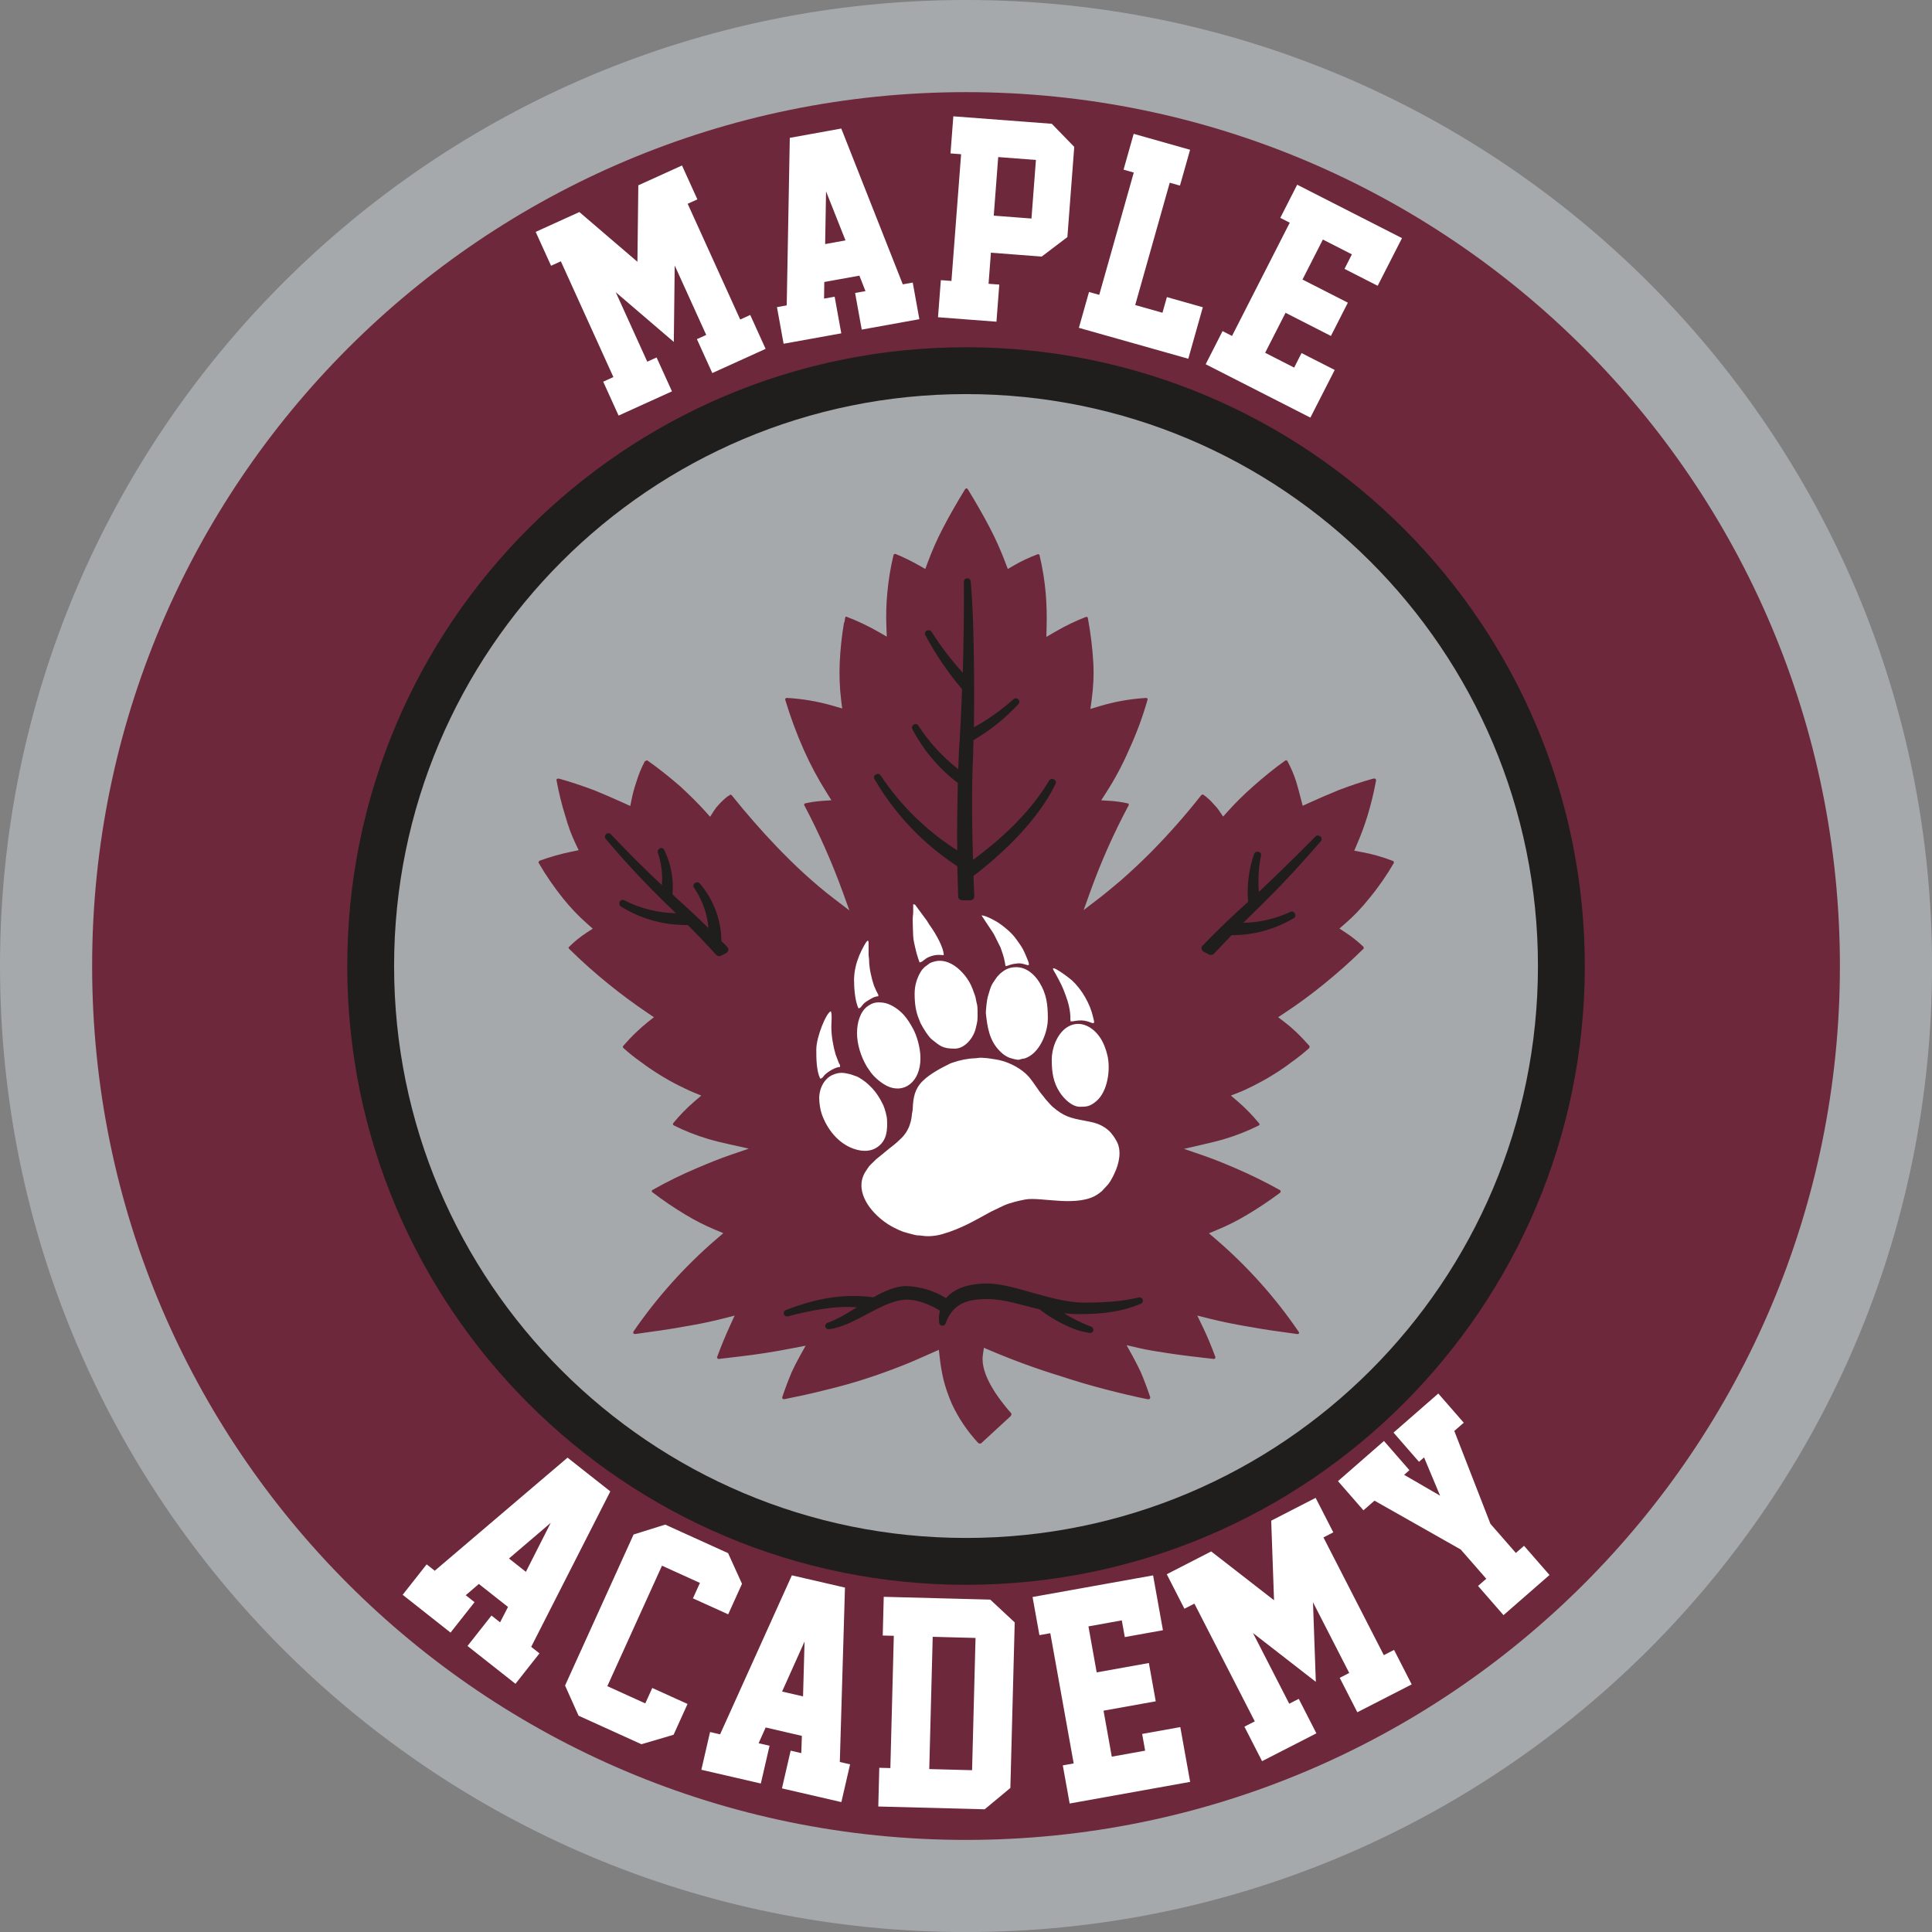
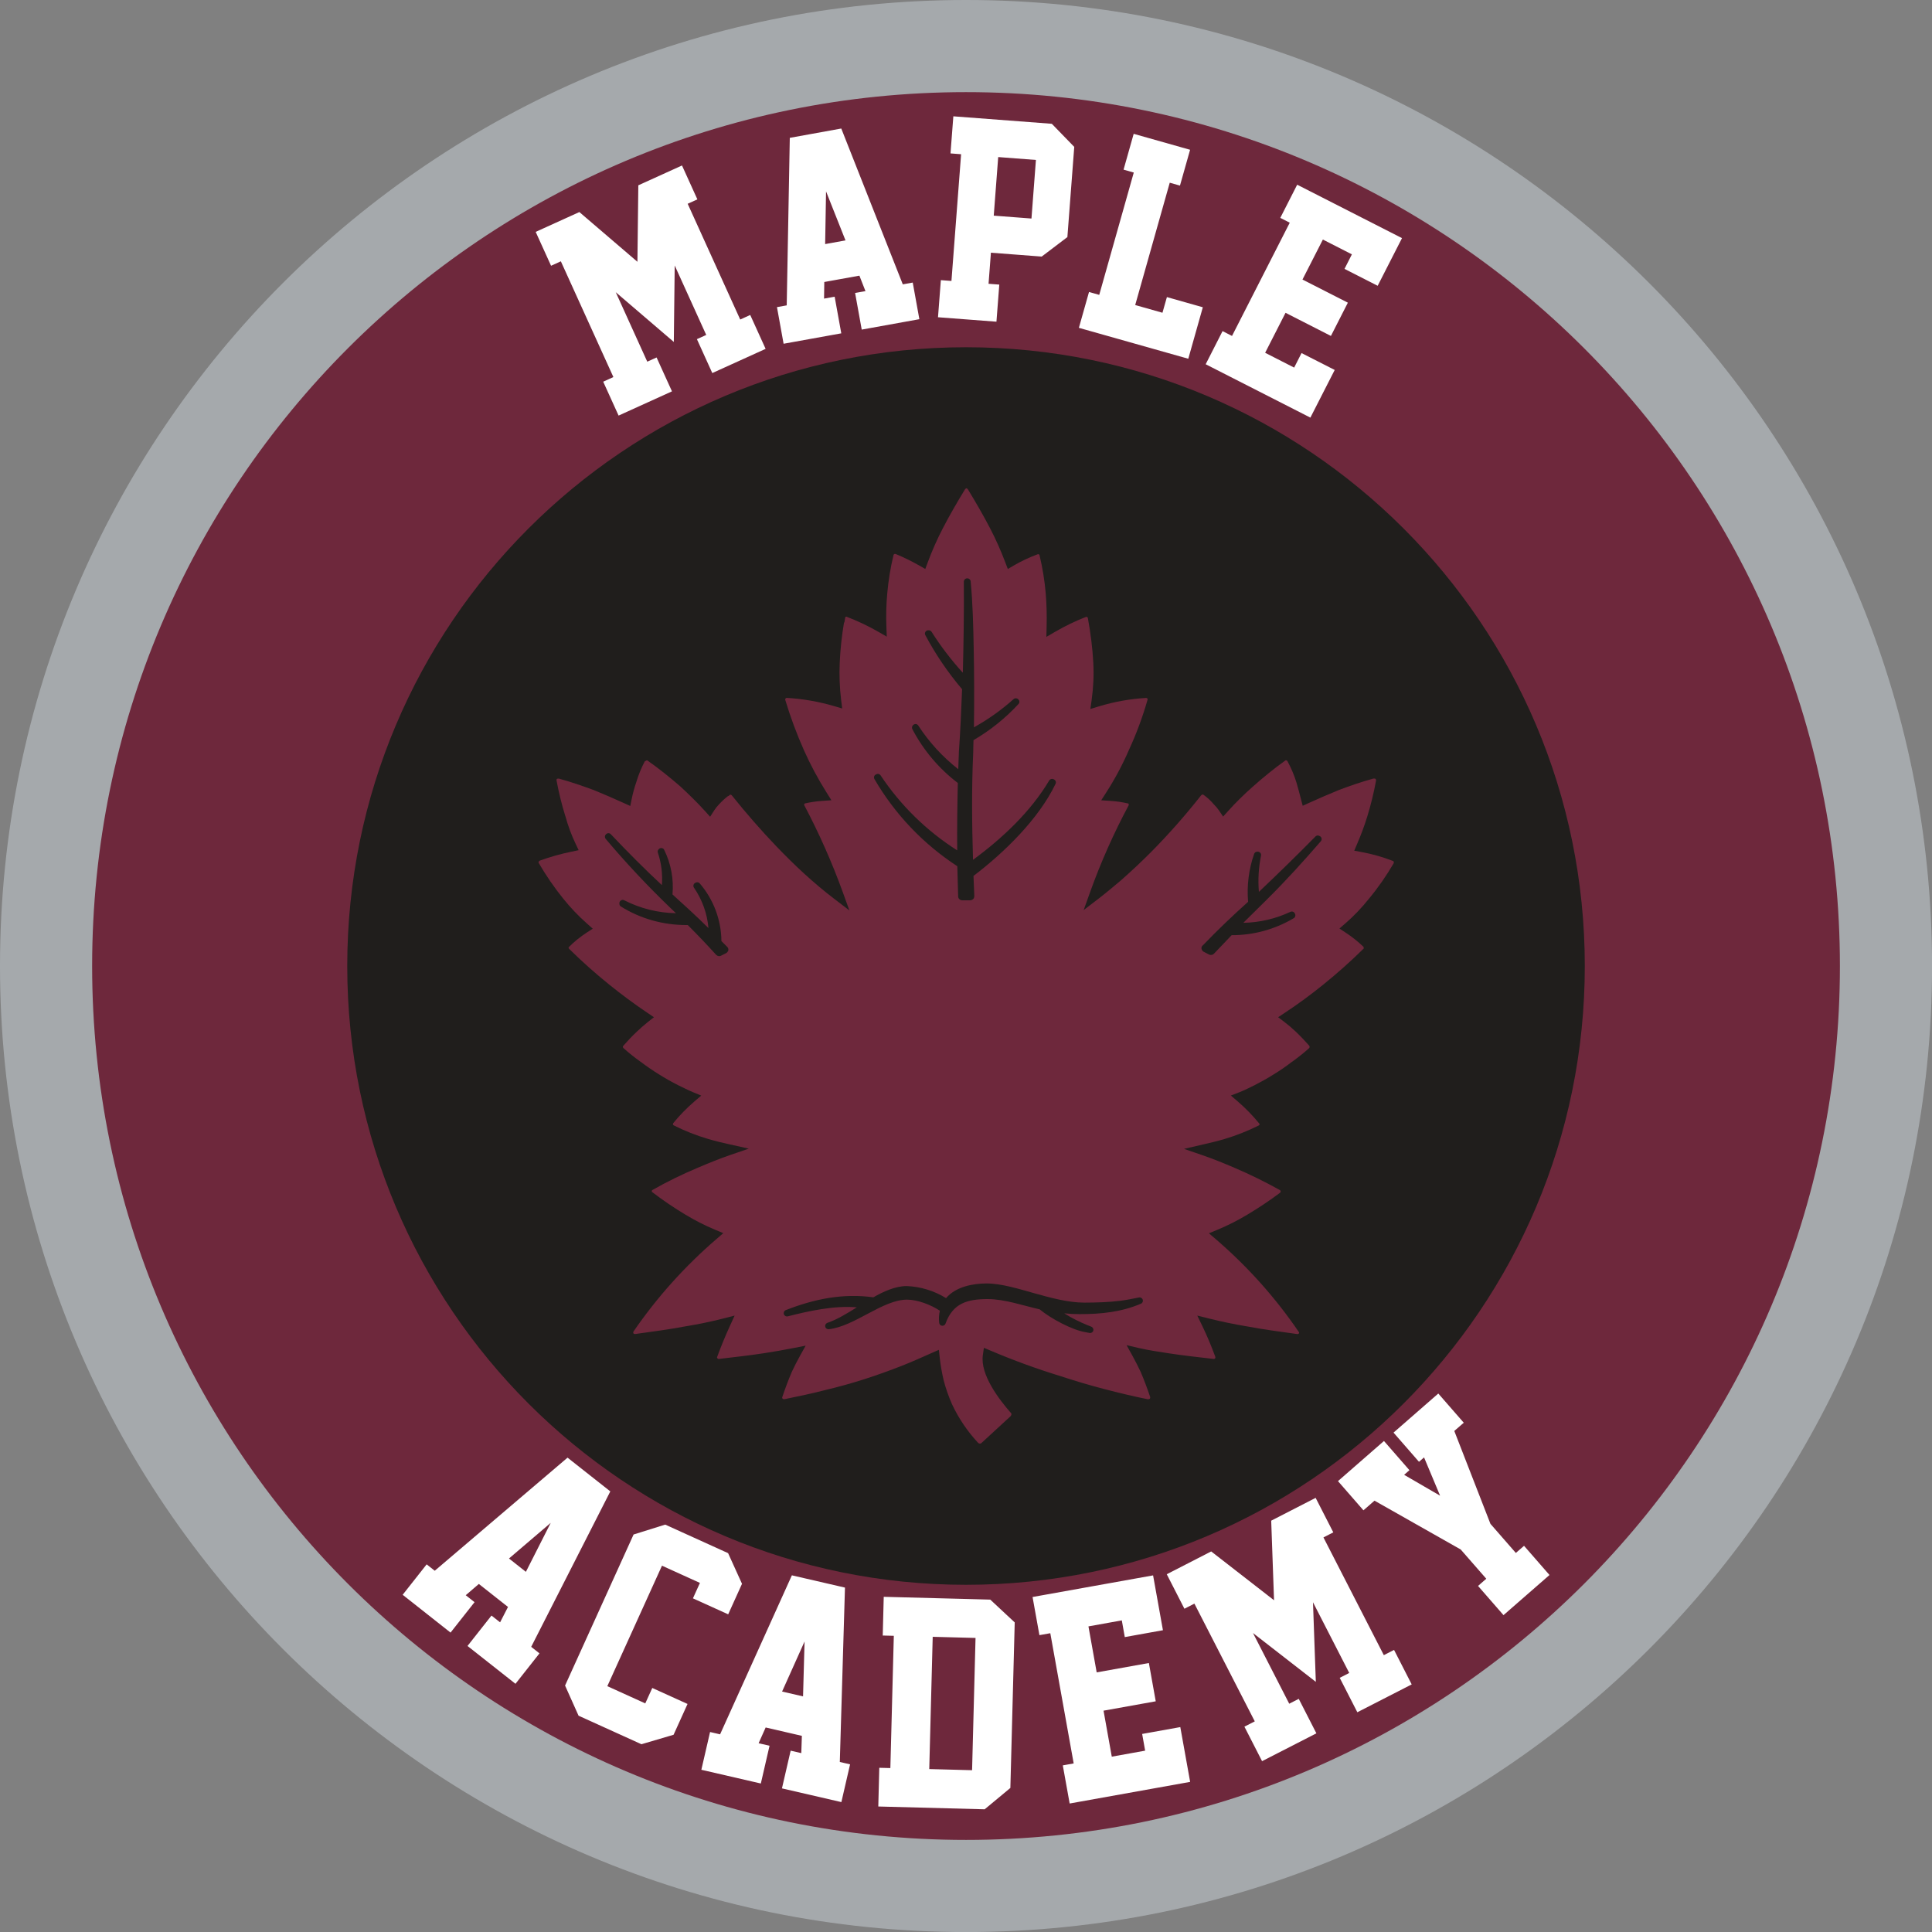
<svg xmlns="http://www.w3.org/2000/svg" xml:space="preserve" width="2.5in" height="2.5in" version="1.1" style="shape-rendering:geometricPrecision; text-rendering:geometricPrecision; image-rendering:optimizeQuality; fill-rule:evenodd; clip-rule:evenodd" viewBox="0 0 408.27 408.27">
  <rect x="0" y="0" width="408.27" height="408.27" fill="#808080" stroke="none" />
  <defs>
    <style type="text/css"> .fil2 {fill:#201E1C} .fil3 {fill:white} .fil0 {fill:#A5A9AC} .fil1 {fill:#6E283C} .fil4 {fill:white;fill-rule:nonzero} </style>
  </defs>
  <g id="Layer_x0020_1">
    <g id="_2454945998832">
      <path class="fil0" d="M204.14 0c112.74,0 204.14,91.4 204.14,204.14 0,112.74 -91.4,204.14 -204.14,204.14 -112.74,0 -204.14,-91.4 -204.14,-204.14 0,-112.74 91.4,-204.14 204.14,-204.14z" />
      <path class="fil1" d="M204.14 19.47c101.99,0 184.67,82.68 184.67,184.67 0,101.99 -82.68,184.67 -184.67,184.67 -101.99,0 -184.67,-82.68 -184.67,-184.67 0,-101.99 82.68,-184.67 184.67,-184.67z" />
      <path class="fil2" d="M204.14 73.38c72.22,0 130.76,58.54 130.76,130.76 0,72.22 -58.54,130.76 -130.76,130.76 -72.22,0 -130.76,-58.54 -130.76,-130.76 0,-72.22 58.54,-130.76 130.76,-130.76z" />
-       <path class="fil0" d="M204.14 83.28c66.75,0 120.86,54.11 120.86,120.86 0,66.75 -54.11,120.86 -120.86,120.86 -66.75,0 -120.86,-54.11 -120.86,-120.86 0,-66.75 54.11,-120.86 120.86,-120.86z" />
      <path class="fil1" d="M136.28 160.84c-0.76,1.43 -1.37,2.93 -1.83,4.48l-0.01 0.03 -0.01 0.03c-0.39,1.13 -0.7,2.29 -0.94,3.47l-0.3 1.47 -1.36 -0.62c-2.09,-0.95 -4.19,-1.86 -6.32,-2.73 -2.42,-0.89 -4.89,-1.75 -7.39,-2.43l-0.2 0c-0.09,0 -0.19,0.03 -0.27,0.09 -0.04,0.09 -0.06,0.19 -0.04,0.29 0.47,2.56 1.09,5.1 1.87,7.58l0.01 0.02 0.01 0.02c0.54,1.98 1.25,3.9 2.13,5.75l0.65 1.37 -1.49 0.31c-2.28,0.47 -4.52,1.1 -6.7,1.89 -0.12,0.06 -0.21,0.15 -0.28,0.27 -0.02,0.08 -0,0.17 0.04,0.25 1.53,2.63 3.26,5.14 5.17,7.52 1.54,1.91 3.23,3.69 5.07,5.31l1.17 1.04 -1.31 0.85c-1.32,0.86 -2.56,1.86 -3.67,2.97l-0.03 0.03 -0.03 0.03c-0.04,0.04 -0.07,0.09 -0.07,0.14 0.01,0.09 0.05,0.17 0.11,0.23l0.01 0.01 0.01 0.01c2.68,2.65 5.5,5.15 8.43,7.52 2.62,2.12 5.34,4.13 8.13,6.01l1.35 0.91 -1.28 1.01c-0.8,0.63 -1.57,1.32 -2.31,2.02 -1.02,0.95 -1.96,1.96 -2.88,3 -0.06,0.08 -0.09,0.18 -0.1,0.27 0.03,0.09 0.08,0.18 0.15,0.24 1.14,1.02 2.33,1.97 3.58,2.86l0.02 0.01 0.02 0.01c1.23,0.94 2.51,1.81 3.83,2.63 1.34,0.84 2.72,1.63 4.12,2.33 1.01,0.48 2.02,1.01 3.06,1.44l1.79 0.74 -1.47 1.26c-1.6,1.38 -3.09,2.9 -4.43,4.54 -0.06,0.09 -0.09,0.19 -0.08,0.3 0.03,0.08 0.08,0.15 0.16,0.19 2.31,1.17 4.74,2.12 7.22,2.86 1.49,0.44 3,0.81 4.52,1.14l4.13 0.92 -4 1.37c-2.3,0.79 -4.55,1.72 -6.79,2.67 -3.25,1.37 -6.43,2.91 -9.5,4.66l-0.15 0.09c-0.03,0.04 -0.05,0.09 -0.05,0.15l-0 0.05 -0.01 0.05c-0.01,0.06 0.02,0.11 0.07,0.14l0.05 0.03 0.04 0.03c2.22,1.7 4.54,3.27 6.94,4.71 2,1.2 4.07,2.27 6.23,3.17l1.78 0.74 -1.46 1.26c-6.65,5.72 -12.55,12.29 -17.51,19.51 -0.07,0.11 -0.09,0.25 -0.05,0.38 0.07,0.1 0.19,0.15 0.3,0.16l0.15 0c3.57,-0.49 7.17,-0.97 10.71,-1.64l0.03 -0c2.63,-0.44 5.23,-0.97 7.81,-1.63l2.41 -0.62 -1.03 2.26c-0.97,2.13 -1.86,4.29 -2.66,6.48l-0.01 0.02 -0.01 0.02c-0.02,0.05 -0.01,0.11 0.02,0.15l0.04 0.06 0.04 0.06c0.04,0.07 0.12,0.11 0.19,0.11l0.13 0c3.17,-0.38 6.36,-0.72 9.52,-1.21 2.1,-0.32 4.19,-0.69 6.27,-1.1l2.51 -0.49 -1.24 2.23c-0.6,1.07 -1.15,2.17 -1.67,3.28 -0.76,1.77 -1.43,3.58 -2.04,5.39 -0.02,0.08 -0.01,0.18 0.05,0.26 0.08,0.1 0.19,0.15 0.3,0.15l0.11 0c2.87,-0.59 5.75,-1.18 8.59,-1.92l0.03 -0.01c2.8,-0.66 5.57,-1.43 8.31,-2.31 2.64,-0.84 5.25,-1.79 7.84,-2.8 2.16,-0.84 4.27,-1.8 6.39,-2.74l1.48 -0.65 0.18 1.61c0.18,1.62 0.46,3.24 0.83,4.81 0.45,1.73 1.05,3.43 1.77,5.07 1.4,2.99 3.27,5.75 5.53,8.18 0.1,0.09 0.23,0.14 0.36,0.14l0.02 -0 0.02 0c0.1,0 0.2,-0.04 0.27,-0.1l6.17 -5.68c0.1,-0.12 0.17,-0.26 0.2,-0.42 -0.01,-0.1 -0.05,-0.19 -0.11,-0.26l-0.01 -0.01 -0.01 -0.01c-2.51,-2.86 -6.52,-8.09 -5.92,-12.23l0.22 -1.53 1.42 0.6c4.85,2.06 9.81,3.87 14.85,5.41l0.02 0.01c3.08,1.01 6.18,1.93 9.31,2.74 2.98,0.77 5.99,1.5 9.02,2.11l0.18 0c0.1,-0 0.2,-0.05 0.28,-0.13 0.06,-0.1 0.08,-0.22 0.06,-0.33 -0.61,-1.81 -1.27,-3.59 -2.02,-5.34 -0.53,-1.11 -1.08,-2.21 -1.67,-3.28l-1.3 -2.35 2.61 0.61c2.02,0.47 4.11,0.77 6.16,1.09 3.18,0.49 6.38,0.84 9.58,1.21l0.1 0c0.09,-0 0.19,-0.05 0.27,-0.12 0.05,-0.1 0.06,-0.22 0.03,-0.33 -0.8,-2.18 -1.69,-4.33 -2.7,-6.42l-1.11 -2.29 2.47 0.62c2.61,0.65 5.23,1.19 7.88,1.64l0.03 0c3.54,0.67 7.14,1.15 10.71,1.64l0.12 0 0.02 0c0.1,0 0.2,-0.05 0.25,-0.14l0.01 -0.02 0.01 -0.02c0.04,-0.07 0.03,-0.16 -0.02,-0.22l-0.02 -0.03 -0.02 -0.03c-4.95,-7.26 -10.85,-13.85 -17.51,-19.57l-1.47 -1.26 1.79 -0.74c2.17,-0.9 4.27,-1.97 6.28,-3.17 2.39,-1.43 4.72,-2.97 6.95,-4.65 0.1,-0.07 0.15,-0.19 0.14,-0.32 -0.01,-0.12 -0.09,-0.21 -0.19,-0.27 -3.09,-1.72 -6.27,-3.28 -9.52,-4.67 -2.23,-0.96 -4.48,-1.88 -6.78,-2.67l-3.94 -1.35 4.06 -0.94c1.52,-0.35 3.04,-0.7 4.53,-1.15 2.49,-0.74 4.91,-1.71 7.22,-2.86 0.07,-0.04 0.14,-0.12 0.17,-0.21 0,-0.07 -0.02,-0.15 -0.08,-0.2l-0.02 -0.02 -0.02 -0.03c-1.35,-1.65 -2.84,-3.18 -4.45,-4.57l-1.5 -1.29 1.85 -0.72c1.06,-0.41 2.07,-0.95 3.09,-1.43 1.4,-0.73 2.79,-1.48 4.12,-2.33l0.02 -0.01c1.32,-0.81 2.59,-1.68 3.82,-2.63l0.02 -0.01 0.02 -0.01c1.24,-0.89 2.44,-1.84 3.58,-2.86l0.02 -0.02c0.05,-0.04 0.07,-0.1 0.08,-0.16l0 -0.07 0.01 -0.07c0.01,-0.07 -0.01,-0.14 -0.05,-0.19 -0.93,-1.05 -1.89,-2.06 -2.9,-3.02 -0.75,-0.71 -1.53,-1.38 -2.35,-2l-1.34 -1.02 1.4 -0.93c2.83,-1.86 5.55,-3.87 8.18,-6 2.93,-2.37 5.75,-4.87 8.43,-7.52l0.04 -0.04 0.04 -0.03 -0.01 -0.08 0 -0.09c0,-0.08 -0.03,-0.16 -0.07,-0.21 -1.15,-1.1 -2.41,-2.1 -3.75,-2.98l-1.31 -0.86 1.19 -1.03c1.85,-1.6 3.54,-3.38 5.06,-5.29l0.02 -0.02c1.94,-2.34 3.68,-4.85 5.21,-7.48 0.03,-0.06 0.03,-0.14 0.01,-0.2l-0.03 -0.08 -0.02 -0.09c-0.01,-0.04 -0.04,-0.06 -0.07,-0.07l-0.03 -0.01 -0.03 -0.01c-2.17,-0.85 -4.42,-1.48 -6.71,-1.9l-1.47 -0.27 0.59 -1.38c0.82,-1.9 1.55,-3.85 2.16,-5.83 0.77,-2.5 1.39,-5.04 1.86,-7.61 0.01,-0.12 -0.02,-0.24 -0.09,-0.34 -0.06,-0.05 -0.13,-0.08 -0.21,-0.08l-0.03 0 -0.24 0c-2.47,0.68 -4.93,1.52 -7.32,2.43 -2.12,0.87 -4.23,1.78 -6.32,2.73l-1.29 0.59 -0.36 -1.37c-0.31,-1.19 -0.61,-2.39 -0.97,-3.57 -0.48,-1.57 -1.13,-3.08 -1.91,-4.52 -0.07,-0.1 -0.18,-0.16 -0.29,-0.16 -0.06,0 -0.13,0.02 -0.18,0.07l-0.02 0.02c-2.38,1.7 -4.65,3.56 -6.83,5.5 -1.84,1.63 -3.6,3.35 -5.24,5.18l-1.02 1.13 -0.85 -1.26c-0.31,-0.46 -0.68,-0.9 -1.08,-1.29l-0.04 -0.04 -0.03 -0.04c-0.62,-0.73 -1.32,-1.38 -2.1,-1.94 -0.07,-0.05 -0.15,-0.08 -0.24,-0.09 -0.1,0.02 -0.2,0.07 -0.28,0.14 -3.29,4.17 -6.8,8.17 -10.54,11.95 -2.03,2.05 -4.15,4.03 -6.31,5.94l-0.02 0.02c-1.57,1.33 -3.14,2.65 -4.76,3.9l-3.22 2.47 1.37 -3.82c2.26,-6.3 4.98,-12.42 8.14,-18.32 0.03,-0.09 0.03,-0.19 -0.01,-0.29l-0.01 -0.02 -0.01 -0.02c-0.01,-0.03 -0.05,-0.06 -0.08,-0.06l-0.06 -0.01 -0.06 -0.01c-1.17,-0.27 -2.36,-0.44 -3.55,-0.52l-2.02 -0.13 1.09 -1.7c1.82,-2.83 3.41,-5.81 4.75,-8.9l0.01 -0.03c1.58,-3.41 2.89,-6.94 3.92,-10.55l0.01 -0.04 0.01 -0.04c0.03,-0.08 0.02,-0.17 -0.02,-0.24 -0.08,-0.08 -0.18,-0.13 -0.28,-0.13l-0.01 0c-3.39,0.2 -6.74,0.8 -9.99,1.79l-1.78 0.54 0.26 -1.85c0.36,-2.6 0.5,-5.24 0.36,-7.86 -0.17,-3.18 -0.57,-6.34 -1.15,-9.48l-0 -0.03c-0.02,-0.13 -0.14,-0.23 -0.27,-0.23l-0.06 0 -0.05 -0.01c-2.25,0.87 -4.45,1.94 -6.55,3.16l-1.84 1.07 0.05 -2.13c0.06,-2.33 0.01,-4.66 -0.18,-6.99 -0.23,-2.75 -0.68,-5.48 -1.32,-8.16 -0.03,-0.12 -0.15,-0.2 -0.27,-0.19l-0.06 0 -0.03 -0c-1.77,0.65 -3.49,1.46 -5.12,2.41l-1.22 0.71 -0.5 -1.32c-0.94,-2.49 -2.02,-4.93 -3.25,-7.29 -1.46,-2.8 -3.04,-5.52 -4.68,-8.21 -0.04,-0.06 -0.08,-0.11 -0.14,-0.15l-0.02 -0.01 -0.02 -0.02c-0.05,-0.03 -0.1,-0.05 -0.16,-0.05 -0.01,0 -0.02,0 -0.03,0.01l-0.03 0.02 -0.03 0.02c-0.07,0.04 -0.13,0.09 -0.18,0.16 -1.64,2.68 -3.21,5.39 -4.66,8.18 -1.24,2.37 -2.32,4.83 -3.25,7.34l-0.49 1.32 -1.22 -0.7c-1.63,-0.93 -3.32,-1.76 -5.05,-2.47 -0.04,-0.01 -0.08,-0.01 -0.12,-0.01l-0.03 0c-0.06,0 -0.12,0.02 -0.17,0.06l-0.02 0.02 -0.03 0.02c-0.03,0.02 -0.05,0.05 -0.06,0.09l-0.01 0.04 -0.01 0.03c-0.64,2.67 -1.08,5.38 -1.32,8.11 -0.21,2.31 -0.27,4.64 -0.18,6.96l0.08 2.15 -1.86 -1.07c-2.11,-1.21 -4.31,-2.25 -6.57,-3.11l-0.05 -0.02 -0.05 -0.03c-0.13,-0 -0.24,0.09 -0.26,0.23l-0.16 1 -0.08 0c-0.48,2.81 -0.78,5.65 -0.91,8.49 -0.12,2.63 -0.02,5.28 0.3,7.9l0.22 1.79 -1.73 -0.51c-3.25,-0.95 -6.61,-1.54 -10,-1.73 -0.1,0.01 -0.19,0.06 -0.25,0.14 -0.06,0.08 -0.08,0.19 -0.05,0.29 1.09,3.61 2.4,7.15 3.93,10.59 1.37,3.08 2.97,6.07 4.77,8.93l1.05 1.68 -1.98 0.14c-1.2,0.08 -2.39,0.26 -3.56,0.52l-0.03 0.01 -0.03 0.01c-0.04,0.01 -0.06,0.03 -0.08,0.06l-0.04 0.1 -0.06 0.09c-0.01,0.01 -0.01,0.02 0,0.03l0.02 0.04 0.02 0.04c3.14,5.94 5.87,12.1 8.16,18.42l1.38 3.82 -3.22 -2.46c-4.34,-3.31 -8.38,-7.09 -12.15,-11.02 -3.32,-3.46 -6.48,-7.1 -9.48,-10.84 -0.08,-0.08 -0.19,-0.13 -0.3,-0.15 -0.02,0 -0.05,0.01 -0.07,0.03l-0.33 0.27 -0.09 0c-0.69,0.53 -1.32,1.12 -1.91,1.76l-0.01 0.01 -0.01 0.01c-0.38,0.39 -0.72,0.82 -1.02,1.29l-0.84 1.31 -1.04 -1.16c-1.65,-1.84 -3.44,-3.56 -5.24,-5.24 -2.21,-1.91 -4.49,-3.75 -6.88,-5.43l-0.07 -0.05 -0.05 -0.05 -0.03 0c-0.14,0 -0.28,0.07 -0.37,0.18z" />
      <path class="fil2" d="M224.92 277.55c1.55,0.99 3.4,1.88 4.78,2.44l0.92 0.37c0.33,0.13 0.51,0.5 0.41,0.84 -0.1,0.34 -0.45,0.55 -0.8,0.48l-0.91 -0.18c-2.77,-0.45 -7.31,-2.89 -9.62,-4.81 -3.5,-0.79 -7.41,-2.17 -10.98,-2.17 -4.27,0 -7.36,0.86 -8.91,5.18 -0.11,0.31 -0.41,0.49 -0.73,0.46 -0.32,-0.04 -0.57,-0.28 -0.61,-0.61 -0.11,-0.86 -0.06,-1.73 0.14,-2.57 -1.9,-1.26 -4.73,-2.34 -6.93,-2.34 -5.15,0 -11.07,5.65 -16.54,6.25 -0.35,0.04 -0.68,-0.19 -0.75,-0.54 -0.08,-0.35 0.12,-0.69 0.46,-0.81 2.03,-0.68 4.22,-2.03 6.21,-3.27 -4.72,-0.43 -10.22,0.78 -14.58,1.9 -0.36,0.09 -0.72,-0.11 -0.83,-0.46 -0.11,-0.35 0.06,-0.73 0.41,-0.86 5.97,-2.34 12.08,-3.6 18.49,-2.7 2.07,-1.18 4.62,-2.38 7.05,-2.38 2.96,0.12 5.82,1 8.32,2.55 2.02,-2.39 5.61,-3.1 8.58,-3.1 3.15,0 6.99,1.21 10.04,2.06 3.34,0.93 7.15,2 10.63,1.99 2.54,-0.01 5.15,-0.08 7.67,-0.4 1.32,-0.17 2.55,-0.44 3.85,-0.69 0.35,-0.07 0.69,0.14 0.8,0.48 0.1,0.34 -0.06,0.7 -0.39,0.84 -4.2,1.78 -8.42,2.2 -12.96,2.2 -1.06,0 -2.12,-0.05 -3.18,-0.16zm37.85 -82.54c3.43,-0.07 6.81,-0.86 9.92,-2.32 0.34,-0.16 0.75,-0.02 0.92,0.32l0.06 0.12c0.16,0.33 0.04,0.72 -0.27,0.9 -3.97,2.36 -8.51,3.61 -13.13,3.59 -1.24,1.29 -2.48,2.59 -3.72,3.9 -0.19,0.19 -0.36,0.27 -0.62,0.27l-0.12 0c-0.12,0 -0.22,-0.03 -0.32,-0.08l-1.17 -0.61c-0.06,-0.03 -0.11,-0.07 -0.16,-0.12 -0.14,-0.14 -0.23,-0.32 -0.26,-0.52 -0.01,-0.04 -0.01,-0.07 -0.01,-0.1 0,-0.26 0.14,-0.5 0.34,-0.63 3.05,-3.17 6.24,-6.22 9.52,-9.16 -0.29,-3.42 0.14,-6.87 1.27,-10.12 0.1,-0.28 0.35,-0.47 0.66,-0.47l0.12 0c0.22,0 0.4,0.09 0.54,0.26 0.14,0.17 0.19,0.37 0.14,0.58 -0.52,2.52 -0.66,5.09 -0.45,7.65 4.05,-3.84 8.05,-7.73 11.96,-11.71 0.21,-0.22 0.53,-0.27 0.8,-0.13l0.12 0.06c0.2,0.1 0.33,0.27 0.37,0.49 0.04,0.22 -0.01,0.42 -0.16,0.59 -3.68,4.25 -7.45,8.41 -11.44,12.36 -1.65,1.63 -3.3,3.25 -4.94,4.88zm-117.43 0.47l-0.33 0c-4.87,0 -9.65,-1.33 -13.79,-3.91 -0.21,-0.13 -0.33,-0.34 -0.33,-0.59l0 -0.12c0,-0.25 0.12,-0.46 0.33,-0.59 0.21,-0.13 0.46,-0.14 0.68,-0.03 3.39,1.73 7.13,2.67 10.94,2.74 -0.45,-0.44 -0.9,-0.88 -1.37,-1.31 -4.74,-4.57 -9.24,-9.38 -13.48,-14.4 -0.23,-0.28 -0.22,-0.69 0.04,-0.94l0.06 -0.06c0.14,-0.14 0.31,-0.2 0.5,-0.2 0.19,0 0.36,0.08 0.49,0.22 3.49,3.68 7.07,7.3 10.79,10.75 0.18,-2.32 -0.11,-4.65 -0.85,-6.86 -0.09,-0.26 -0.02,-0.52 0.17,-0.71l0.06 -0.06c0.16,-0.16 0.38,-0.23 0.6,-0.19 0.23,0.04 0.41,0.17 0.51,0.38 1.44,2.92 2.04,6.18 1.75,9.41 2.57,2.32 5.14,4.67 7.6,7.11 -0.26,-3.05 -1.31,-5.99 -3.06,-8.53 -0.12,-0.17 -0.15,-0.37 -0.1,-0.57 0.05,-0.2 0.18,-0.36 0.36,-0.45l0.12 -0.06c0.29,-0.14 0.63,-0.08 0.84,0.17 2.91,3.39 4.54,7.71 4.58,12.18 0,0 0,0 0,0.01l1.21 1.21c0.18,0.18 0.26,0.35 0.26,0.61 0,0.19 -0.07,0.35 -0.2,0.49l-0.12 0.12c-0.06,0.06 -0.11,0.1 -0.18,0.13l-1.1 0.55c-0.1,0.05 -0.2,0.07 -0.31,0.07l-0.06 0c-0.04,0 -0.07,-0 -0.1,-0.01 -0.19,-0.03 -0.37,-0.12 -0.52,-0.27 -1.95,-2.16 -3.94,-4.24 -5.98,-6.28zm58.13 -53.36c0.16,-6.39 0.26,-12.79 0.21,-19.19 -0,-0.19 0.07,-0.36 0.2,-0.5 0.14,-0.14 0.3,-0.21 0.49,-0.21l0.06 0c0.36,0 0.66,0.27 0.69,0.63 0.44,4.59 0.55,9.35 0.64,13.96 0.11,5.63 0.13,11.26 0.05,16.89 3.01,-1.67 5.83,-3.68 8.39,-5.97 0.27,-0.24 0.69,-0.23 0.95,0.02l0.06 0.06c0.27,0.26 0.28,0.69 0.02,0.96 -2.76,3 -5.95,5.56 -9.51,7.64 -0.01,0.87 -0.06,1.75 -0.06,2.64 -0.35,7.53 -0.27,15.12 -0.04,22.65 6.2,-4.55 12.16,-10.15 16.1,-16.77 0.19,-0.31 0.58,-0.43 0.91,-0.27l0.12 0.06c0.34,0.17 0.48,0.58 0.31,0.92 -3.57,7.44 -10.81,14.49 -17.34,19.46 0.06,1.42 0.12,2.83 0.17,4.26 0,0.33 -0.15,0.62 -0.4,0.75 -0.14,0.1 -0.28,0.14 -0.47,0.14l-1.66 0c-0.46,0 -0.88,-0.33 -0.88,-0.81 -0.06,-2.12 -0.12,-4.24 -0.18,-6.39 -7.19,-4.69 -13.19,-10.99 -17.51,-18.41 -0.1,-0.17 -0.12,-0.36 -0.07,-0.55 0.06,-0.19 0.18,-0.33 0.36,-0.42l0.12 -0.06c0.32,-0.16 0.69,-0.06 0.89,0.24 4.23,6.36 9.75,11.76 16.19,15.85 -0.04,-4.75 0.02,-9.5 0.13,-14.24 -4,-3.04 -7.28,-6.93 -9.61,-11.38 -0.14,-0.27 -0.09,-0.59 0.12,-0.81l0.06 -0.06c0.15,-0.15 0.35,-0.22 0.56,-0.2 0.22,0.02 0.39,0.13 0.51,0.31 2.29,3.52 5.15,6.64 8.45,9.22 0.04,-1.24 0.09,-2.48 0.14,-3.73 0.31,-4.39 0.5,-8.78 0.67,-13.17 -0.01,-0.01 -0.01,-0.01 -0.02,-0.02 -2.98,-3.51 -5.58,-7.34 -7.75,-11.41 -0.12,-0.22 -0.11,-0.47 0.02,-0.68 0.13,-0.21 0.34,-0.34 0.59,-0.34l0.12 0c0.24,0 0.46,0.12 0.59,0.32 1.93,3.04 4.12,5.92 6.55,8.59z" />
-       <path class="fil3" d="M182.03 250.45c0,3.78 3.7,7.35 6.82,8.94 1.96,1 2.21,0.97 3.9,1.43 1.43,0.39 1.02,0.15 2.23,0.33 1.33,0.2 2.94,0.01 4.24,-0.38 3.99,-1.17 6.65,-2.79 10.21,-4.73l2.7 -1.29c1.32,-0.59 3.11,-1 4.56,-1.28 3.28,-0.61 11.28,1.82 15.46,-1.22 0.29,-0.21 0.49,-0.37 0.74,-0.59l1.23 -1.33c0.21,-0.26 0.37,-0.49 0.55,-0.78 0.35,-0.56 0.63,-1.13 0.91,-1.75 0.88,-1.88 1.54,-4.69 0.34,-6.71 -0.24,-0.4 -0.31,-0.59 -0.58,-0.95 -0.39,-0.52 -0.65,-0.89 -1.14,-1.31l-0.11 -0.09c-1.5,-1.26 -3.05,-1.58 -4.93,-1.92 -2.97,-0.55 -4.33,-0.9 -6.65,-2.87 -0.32,-0.27 -0.52,-0.51 -0.81,-0.83 -0.26,-0.28 -0.48,-0.53 -0.73,-0.81 -0.28,-0.33 -0.42,-0.59 -0.72,-0.92 -0.91,-1.02 -2.18,-3.31 -3.43,-4.45 -1.68,-1.55 -4.21,-2.75 -6.46,-3.07 -1.41,-0.2 -1.27,-0.24 -2.84,-0.34 -0.68,-0.04 -0.97,0.09 -1.53,0.11 -1.48,0.04 -3.23,0.4 -4.63,0.9 -0.14,0.05 -0.21,0.06 -0.31,0.1l-0.22 0.09c-0.02,0.01 -0.05,0.02 -0.07,0.03 -1.93,0.95 -4.28,2.19 -5.81,3.71 -1.64,1.64 -1.98,3.46 -2.07,5.81 -0.02,0.61 -0.16,0.86 -0.2,1.44 -0.07,0.86 -0.33,1.78 -0.64,2.53 -0.34,0.79 -0.87,1.57 -1.44,2.14l-0.1 0.1c-1.39,1.41 -2.12,1.8 -3.49,2.96 -0.12,0.1 -0.08,0.07 -0.22,0.19l-1.64 1.33c-0.02,0.01 -0.04,0.04 -0.05,0.05 -0.02,0.01 -0.04,0.03 -0.05,0.05l-1.04 1.01c-0.36,0.35 -0.39,0.44 -0.68,0.85 -0.73,1.01 -1.29,2.09 -1.29,3.52zm44.22 -34.6c1.02,0 2.22,-0.62 4.27,0.24 1.03,0.44 0.64,-0.35 0.48,-1.11 -0.61,-2.82 -2.38,-5.88 -4.47,-7.81 -0.53,-0.49 -4.86,-3.76 -3.87,-2.08 0.6,1.01 1.72,3.08 2.09,4.07 0.64,1.67 1.12,2.88 1.37,4.77 0.13,0.95 0.01,1.39 0.13,1.92zm-45.76 -8.5c0,1.91 0.26,4.34 0.92,5.73 0.73,-0.06 0.58,-0.8 1.84,-1.54 0.69,-0.41 1.35,-0.93 2.36,-1.02 -0.01,-0.53 0.01,-0.23 -0.15,-0.57 -0.11,-0.26 -0.17,-0.33 -0.28,-0.54l-0.5 -1.14c-0.52,-1.54 -1.01,-3.69 -1.02,-5.33 -0.01,-0.59 -0.11,-0.77 -0.11,-1.43 0,-0.55 -0,-1.09 0,-1.64 0.01,-1 0.04,-1.83 -0.96,-0.03 -0.36,0.66 -0.75,1.42 -1.04,2.14 -0.62,1.55 -1.08,3.25 -1.08,5.37zm32.04 -3.17c0.93,-0.22 0.9,-0.43 2.49,-0.59 1.99,-0.2 3.23,1.73 1.78,-1.63 -0.47,-1.08 -0.67,-1.54 -1.32,-2.47 -0.51,-0.74 -1.06,-1.53 -1.7,-2.19 -0.72,-0.74 -1.94,-1.75 -2.81,-2.31 -0.65,-0.42 -2.65,-1.55 -3.56,-1.55l2.33 3.51c0.18,0.26 0.22,0.37 0.38,0.64l1.33 2.67c0.32,0.96 0.71,1.95 0.9,3.09 0.04,0.26 0.08,0.61 0.19,0.83zm-40.03 17.51c0,1.96 0.01,4.55 0.82,6.24 0.55,-0.05 0.59,-0.43 1.01,-0.83 0.71,-0.68 2.23,-1.61 3.19,-1.63 0,-0.72 -0.04,-0.35 -0.26,-0.86l-0.68 -1.78c-0.52,-1.77 -0.9,-3.98 -0.9,-5.85 -0,-0.85 0.19,-2.67 -0.1,-3.28 -0.96,0.26 -3.07,5.45 -3.07,7.98zm21.81 -18.32c0.64,-0.01 1.01,-0.77 2.09,-1.18 0.69,-0.26 1.18,-0.39 1.94,-0.41l1.09 0.06c0,-1.65 -1.79,-4.67 -2.76,-6.04 -0.17,-0.25 -0.25,-0.32 -0.42,-0.61 -0.11,-0.19 -0.25,-0.44 -0.39,-0.64l-2.22 -3c-0.21,-0.32 -0.23,-0.43 -0.66,-0.47 0,0.54 0.01,1.1 0,1.64 -0.01,0.61 -0.11,0.92 -0.11,1.63 0.01,1.18 0.06,2.16 0.1,3.38 0.01,0.43 0.12,1.17 0.21,1.53 0.42,1.77 0.3,1.54 0.89,3.41 0.11,0.34 0.17,0.37 0.24,0.68zm27.95 20.58c0,2.65 0.31,4.78 1.7,6.9 0.88,1.34 2.56,3.03 4.24,3.03 1.41,0 2.09,-0.05 3.39,-1.11 2.5,-2.03 3.11,-6.74 2.45,-9.65 -0.3,-1.34 -0.83,-2.78 -1.61,-3.92 -1.66,-2.43 -4.54,-3.82 -7.11,-2 -2.01,1.42 -3.07,4.39 -3.07,6.76zm-49.14 8.19c0,0.99 0.23,2.41 0.53,3.26 1.12,3.23 3.52,6.27 6.84,7.39 1.85,0.62 3.75,0.63 5.28,-0.66 1.67,-1.41 1.77,-3.41 1.68,-5.48 -0.03,-0.85 -0.47,-2.33 -0.79,-3.1l-0.46 -0.88c-0.06,-0.11 -0.12,-0.23 -0.18,-0.34 -0.64,-1.12 -1.37,-2.11 -2.34,-2.99 -0.12,-0.11 -0.15,-0.14 -0.26,-0.25 -0.52,-0.51 -1.58,-1.22 -2.23,-1.56l-1.44 -0.51c-1.31,-0.29 -2.18,-0.56 -3.76,0.11 -1.79,0.76 -2.88,2.82 -2.88,5zm7.98 -13.92c0,2.51 0.84,5.09 2.1,7.21l0.79 1.15c0.77,1.08 2.25,2.31 3.45,2.9 3.55,1.74 7.07,-0.81 7.07,-5.84 0,-2.24 -0.77,-4.82 -1.59,-6.29 -0.65,-1.17 -1.11,-1.94 -1.98,-2.93l-0.25 -0.26c-1.03,-1.04 -2.64,-2.12 -4.16,-2.29 -1.4,-0.15 -2.13,0.05 -3.09,0.7 -1.72,1.15 -2.33,3.66 -2.33,5.65zm12.18 -8.19c0,2.02 0.23,3.75 0.97,5.48 0.01,0.02 0.02,0.05 0.03,0.07 0.01,0.02 0.02,0.05 0.03,0.07 0.04,0.1 0.03,0.09 0.08,0.22 0.1,0.25 0.06,0.19 0.19,0.43 0.47,0.92 1.59,2.76 2.36,3.37 1.68,1.32 2.19,1.93 4.83,1.93 2.13,0 3.96,-2.3 4.42,-4.28 0.43,-1.84 0.39,-1.44 0.39,-3.61 0,-1.55 -0.17,-1.44 -0.35,-2.52 -0.06,-0.37 -0.1,-0.51 -0.2,-0.83l-0.52 -1.42c-0.71,-1.91 -2.19,-3.79 -3.89,-4.92l-0.58 -0.34c-0.81,-0.41 -1.85,-0.76 -3.03,-0.61 -0.37,0.05 -1.16,0.28 -1.49,0.45l-1.12 0.83c-0.37,0.36 -0.6,0.61 -0.87,1.07 -0.79,1.35 -1.25,2.87 -1.25,4.58zm21.81 13.92c0.4,0 0.42,-0.08 0.76,-0.16 0.6,-0.14 0.51,-0.02 1.06,-0.27 0.05,-0.02 0.28,-0.13 0.35,-0.16 2.63,-1.33 4.17,-5.31 4.17,-8.12 0,-3.02 -0.28,-5.19 -1.78,-7.64 -1.04,-1.69 -2.77,-3.22 -4.87,-3.22 -1.63,0 -2.5,0.58 -3.44,1.38l-0.65 0.68c-1.39,1.98 -1.21,1.79 -1.95,4.19 -0.17,0.54 -0.46,3.03 -0.4,3.57 0.31,2.78 0.69,5.63 2.89,7.86 0.12,0.12 0.15,0.15 0.26,0.26 0.54,0.53 1.14,0.93 1.85,1.22 0.23,0.09 1.45,0.41 1.74,0.41z" />
      <path class="fil4" d="M150.52 78.83l-3.25 -7.16 1.97 -0.89 -6.66 -14.68 -0.19 16.16 -12.27 -10.51 6.66 14.68 1.97 -0.89 3.25 7.16 -11.28 5.12 -3.25 -7.16 2.15 -0.98 -11.1 -24.46 -2.07 0.94 -3.25 -7.16 9.23 -4.19 12.27 10.51 0.19 -16.16 9.23 -4.19 3.25 7.16 -2.05 0.93 11.1 24.46 2.12 -0.96 3.25 7.16 -11.28 5.12zm31.58 -9.18l-1.4 -7.74 2.19 -0.39 -1.28 -3.27 -7.42 1.34 -0.05 3.51 2.24 -0.4 1.4 7.74 -12.19 2.2 -1.4 -7.74 2.06 -0.37 0.65 -35.4 10.88 -1.97 13 32.93 2.1 -0.38 1.4 7.74 -12.18 2.2zm-7.73 -18.07l4.3 -0.78 -4.11 -10.36 -0.19 11.14zm51.19 -1.48l-5.43 4.12 -10.73 -0.82 -0.5 6.57 2.27 0.17 -0.6 7.84 -12.35 -0.94 0.6 -7.84 2.24 0.17 2.04 -26.78 -2.24 -0.17 0.6 -7.84 20.81 1.58 4.74 4.88 -1.45 19.05zm-7.59 -3.92l0.94 -12.38 -7.97 -0.61 -0.94 12.38 7.97 0.61zm10.02 23.09l2.14 -7.57 2.16 0.61 7.3 -25.85 -2.16 -0.61 2.14 -7.57 11.92 3.37 -2.14 7.57 -2.16 -0.61 -7.3 25.85 5.76 1.63 0.94 -3.31 7.59 2.15 -3.07 10.88 -23.11 -6.53zm26.79 7.71l3.57 -7.01 2 1.02 12.2 -23.93 -2 -1.02 3.57 -7.01 22.15 11.29 -5.14 10.07 -7.01 -3.57 1.56 -3.07 -6.13 -3.13 -4.31 8.45 9.59 4.89 -3.58 7.03 -9.59 -4.89 -4.31 8.45 6.13 3.13 1.56 -3.07 7.01 3.57 -5.14 10.07 -22.15 -11.29z" />
      <path class="fil4" d="M98.79 347.83l5.07 -6.43 1.82 1.43 1.67 -3.25 -6.16 -4.86 -2.77 2.38 1.86 1.47 -5.07 6.43 -10.12 -7.99 5.07 -6.43 1.71 1.35 28.06 -23.9 9.04 7.13 -16.72 32.85 1.75 1.38 -5.07 6.43 -10.12 -7.98zm8.77 -18.49l3.57 2.82 5.25 -10.35 -8.82 7.53zm34.78 37.25l-6.79 2 -13.29 -6.03 -2.85 -6.37 14.48 -31.92 6.68 -2.09 13.29 6.03 2.94 6.48 -2.92 6.45 -7.45 -3.38 1.48 -3.26 -8.02 -3.64 -11.55 25.46 8.02 3.64 1.48 -3.26 7.45 3.38 -2.95 6.51zm22.9 11.34l1.84 -7.98 2.25 0.52 0.12 -3.65 -7.65 -1.77 -1.49 3.33 2.31 0.53 -1.84 7.98 -12.57 -2.9 1.84 -7.98 2.12 0.49 15.17 -33.6 11.22 2.59 -1.09 36.85 2.17 0.5 -1.84 7.98 -12.56 -2.9zm0.03 -20.47l4.43 1.02 0.32 -11.6 -4.75 10.58zm43.98 -19.44l5.18 4.83 -0.92 34.98 -5.43 4.51 -22.48 -0.59 0.21 -8.18 2.34 0.06 0.73 -27.95 -2.34 -0.06 0.21 -8.18 22.48 0.59zm-3.83 36.06l0.73 -27.95 -9.05 -0.24 -0.73 27.95 9.05 0.24zm20.62 7.04l-1.45 -8.06 2.3 -0.41 -4.94 -27.52 -2.3 0.41 -1.45 -8.06 25.47 -4.57 2.08 11.59 -8.06 1.45 -0.63 -3.53 -7.05 1.27 1.74 9.72 11.03 -1.98 1.45 8.09 -11.03 1.98 1.74 9.72 7.05 -1.27 -0.63 -3.53 8.06 -1.45 2.08 11.58 -25.47 4.57zm60.8 -19.27l-3.73 -7.29 2.01 -1.03 -7.66 -14.94 0.6 16.82 -13.28 -10.32 7.66 14.94 2.01 -1.03 3.73 7.29 -11.48 5.88 -3.73 -7.29 2.19 -1.12 -12.76 -24.88 -2.11 1.08 -3.73 -7.29 9.39 -4.82 13.28 10.32 -0.6 -16.82 9.39 -4.82 3.73 7.29 -2.08 1.07 12.76 24.88 2.16 -1.11 3.73 7.29 -11.48 5.88zm28.13 -39.82l5.36 6.14 1.73 -1.51 5.38 6.17 -9.72 8.48 -5.38 -6.17 1.74 -1.52 -5.4 -6.18 -18.22 -10.32 -2.34 2.04 -5.38 -6.17 9.72 -8.48 5.38 6.17 -1.12 0.98 7.6 4.41 -3.39 -8.09 -1.07 0.93 -5.38 -6.17 9.46 -8.26 5.38 6.17 -2 1.74 7.64 19.63z" />
    </g>
  </g>
</svg>